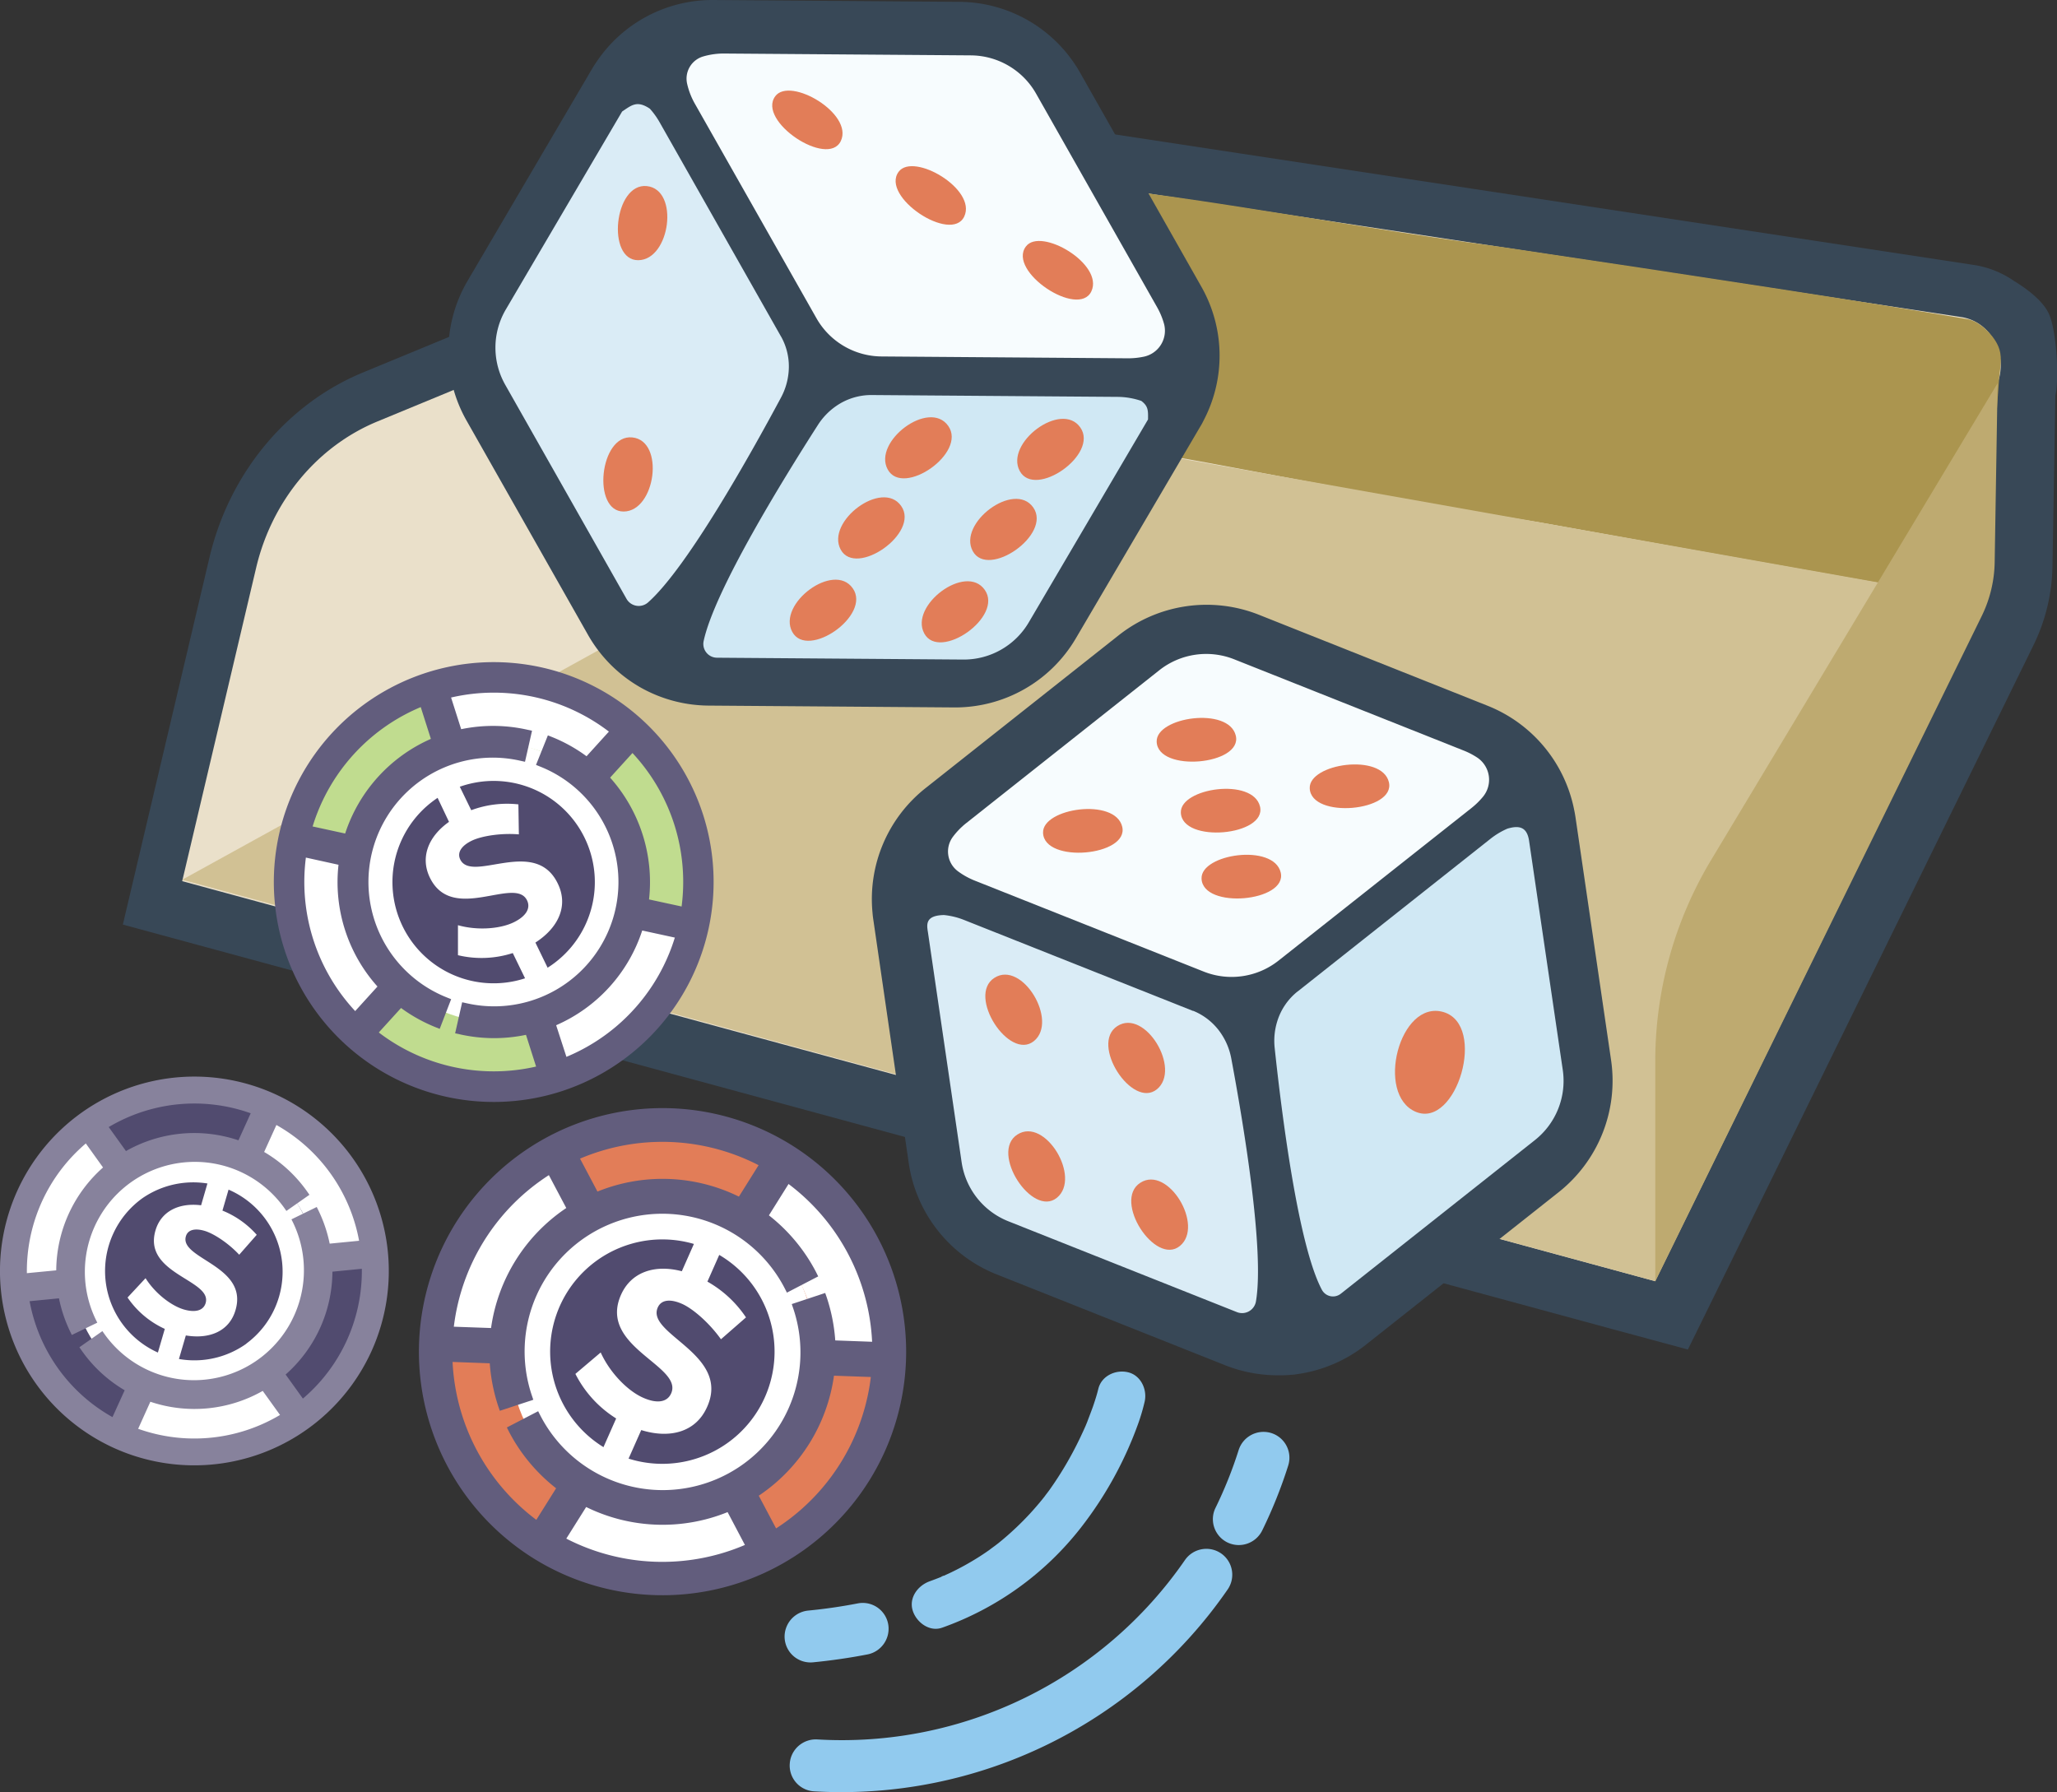
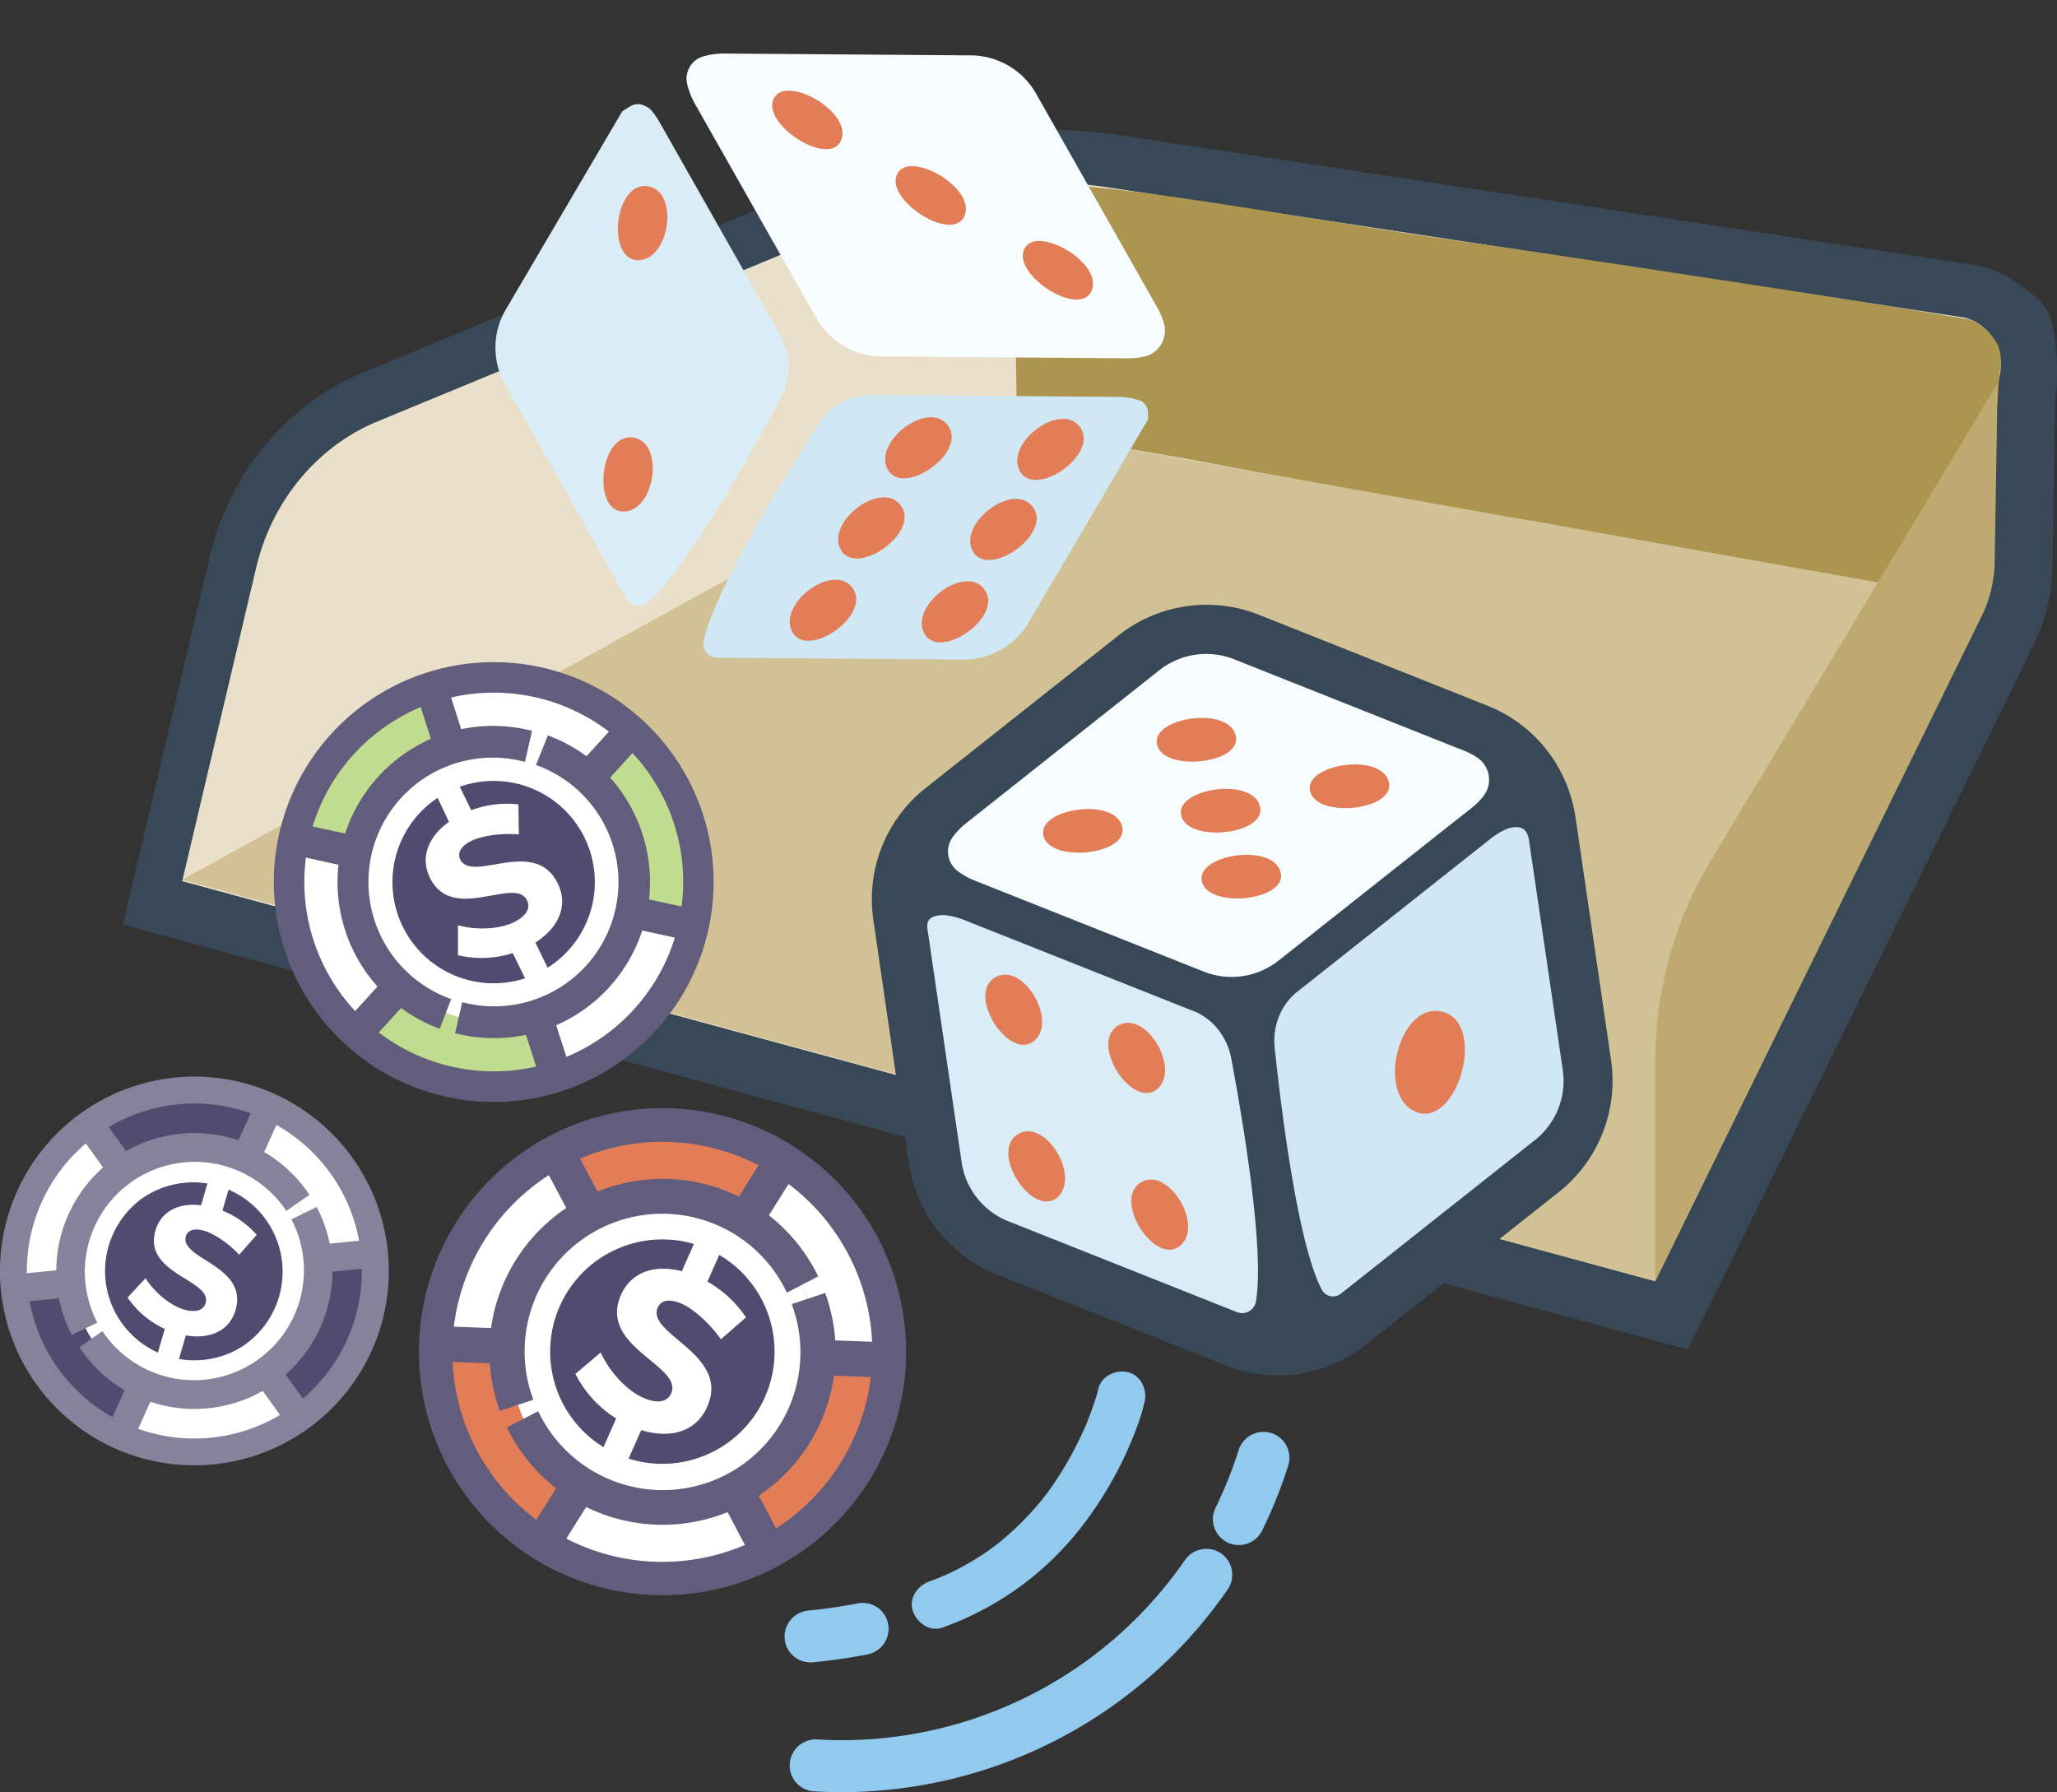
<svg xmlns="http://www.w3.org/2000/svg" width="479.93" height="418.17">
  <rect width="100%" height="100%" fill="#333333" stroke="none" />
  <path fill="#384857" stroke="#384857" stroke-miterlimit="10" stroke-width="4.23" d="M377.07 308.16L31.19 214.22l19.74-83.66c4.49-19 17.4-34.6 34.55-41.69l116-47.92a112.19 112.19 0 0159.74-7.29L460.15 63.9a20.26 20.26 0 018.61 3.44s5.89 3.38 7.4 6.86 2.22 14.14 1.28 17.77l-.68 40.09a41.37 41.37 0 01-4.16 17.44l-75 152.88-4.92 10z" />
  <path fill="#eae0ca" d="M42.51 205.59l17.25-73.1c3.68-15.61 14.24-28.35 28.31-34.16l116-47.93a102.36 102.36 0 0154.6-6.66l198.92 30.24c7.66 1.16 11.67 10.33 7.58 17.33L398.55 202.2c-7.2 12-12 27.71-12.27 41.92l-.08 54.82z" />
  <path fill="#ab954f" d="M237.58 42.69c0 5.5-.88 17.79-.71 30.05s.36 24.51.46 29.92c15.27-2.08 62.43 9.82 122.11 19.26 53.77 9.74 103.19 18.37 103.19 18.37l1.9-26.06 1.91-26.06c.27-2.85.87-5.1-.35-7.68s-4.27-5.49-6.92-6c-20.87-3.59-64.53-10.32-108.7-16.85-42.98-5.67-87.12-15.06-112.89-14.95z" />
  <path fill="#d1c194" d="M42.51 205.26l171.25-94.4a65 65 0 0142.9-7.2l184.69 32.8c11 1.3 17.45 14 12.37 24.54L386.2 298.94z" />
  <path fill="#beaa70" d="M466.07 89.42l-.68 41.71a29.67 29.67 0 01-3 12.56L386.2 298.94v-51.13a91.15 91.15 0 0112.94-47z" />
  <path fill="#c0dc8f" d="M129.11 249.26a45.63 45.63 0 1129.55-57.36 45.68 45.68 0 01-29.55 57.36z" />
  <path fill="#fff" d="M91.17 231.27l-7.41 8.2a44.37 44.37 0 01-13.51-42.23l10.82 2.35a33.39 33.39 0 0010.13 31.68zM126.17 239.6l3.38 10.56a44.32 44.32 0 0029.82-32.83l-10.82-2.35a33.26 33.26 0 01-22.38 24.62zM100.51 162.61l3.92 12.25c12.64-4 26-.16 35.43 8.93l7.87-9.27a49 49 0 00-29-13.78 43.94 43.94 0 00-18.22 1.87z" />
  <path fill="#625d7d" d="M130.84 254.67a51.31 51.31 0 1133.23-64.5 51.36 51.36 0 01-33.23 64.5zm-29.1-91a44.2 44.2 0 1055.56 28.63 44.2 44.2 0 00-55.54-28.59z" />
  <ellipse cx="121.45" cy="212.75" fill="#fff" rx="31.93" ry="32.74" transform="rotate(-17.74 96.115 229.31)" />
  <path fill="#514b6f" d="M138.25 210.81a23.61 23.61 0 11-.59-12.19 23.58 23.58 0 01.59 12.19z" />
  <path fill="#625d7d" d="M132.35 247.19l-7.08 2.26-2.55-8a36.32 36.32 0 01-15.53-.14l-1-.21 1.64-7.25 1 .22a29 29 0 0017.15-55.23l-.92-.37 2.77-6.89.91.36a36.63 36.63 0 018.11 4.51l5.62-6.2 5.5 5-5.62 6.19a36.56 36.56 0 019.08 28.42l8.18 1.77-1.57 7.26-8.2-1.78a36.43 36.43 0 01-20.08 22.1zm-29.76-7.13l-.92-.37a36.93 36.93 0 01-8.1-4.5l-5.63 6.19-5.5-5 5.63-6.2a36.48 36.48 0 01-9.09-28.41l-8.22-1.81 1.57-7.26 8.2 1.78a36.49 36.49 0 0120-22.08l-2.55-8 7.07-2.26 2.55 8a36.48 36.48 0 0115.53.14l1 .22-1.64 7.24-1-.22a29 29 0 00-17.15 55.24l.92.37z" />
  <path fill="#fff" d="M107.38 200.53c-.8-1.66.37-3.25 2.68-4.37s6.87-1.83 11-1.48l-.11-7a23.92 23.92 0 00-11 1.36l-3-6.15-5.19 2.55 3 6.32c-4.9 3.46-6.73 8.33-4.47 13 5.25 10.81 19.89-.44 22.68 5.32.91 1.87-.28 3.74-3.12 5.12-3.22 1.56-8.54 1.94-13 .67v7a23.71 23.71 0 0012.79-.5l3.2 6.58 5.23-2.54-3.15-6.49c5.26-3.37 7.79-8.48 5.23-13.75-5.3-11.05-20.04-.02-22.77-5.64z" />
  <path fill="#e27d58" d="M127.76 358.22a50.54 50.54 0 1169.66-16 50.59 50.59 0 01-69.66 16z" />
  <path fill="#fff" d="M115.87 313.26l-12.26-.44a49.16 49.16 0 0126.08-41.62l5.74 10.86a37 37 0 00-19.56 31.22zM133.83 348.83l-6.52 10.41a49.08 49.08 0 0049.09 1.82l-5.74-10.84a36.82 36.82 0 01-36.83-1.39zM180.64 272.06l-7.56 12.07c12.46 7.81 18.74 21.93 17.76 36.37h13.48a54.3 54.3 0 00-9.09-34.41 48.76 48.76 0 00-14.59-14.03z" />
  <path fill="#625d7d" d="M124.41 363.56a56.84 56.84 0 1178.34-18 56.9 56.9 0 01-78.34 18zm56.18-89.64a49 49 0 1015.49 67.48 49 49 0 00-15.49-67.48z" />
  <ellipse cx="160.83" cy="322.34" fill="#fff" rx="36.27" ry="35.37" transform="rotate(-57.92 151.469 324.526)" />
  <path fill="#514b6f" d="M166.83 338.48a26.18 26.18 0 119.89-9.21 26.12 26.12 0 01-9.89 9.21z" />
  <path fill="#625d7d" d="M131.82 359.48l-7-4.37 4.93-7.86a40.49 40.49 0 01-10.99-13.19l-.5-1 7.3-3.79.51 1a32.13 32.13 0 0059-25l-.34-1 7.8-2.59.35 1a41 41 0 012 10.07l9.27.34-.31 8.22-9.26-.33a40.42 40.42 0 01-17.55 28l4.34 8.19-7.26 3.89-4.35-8.25a40.4 40.4 0 01-33-1.19zm-15.2-30.31l-.35-1a41.09 41.09 0 01-2-10.08l-9.26-.34.3-8.22 9.26.33a40.47 40.47 0 0117.55-28l-4.34-8.2 7.27-3.86 4.35 8.22a40.36 40.36 0 0133 1.18l4.92-7.86 7 4.37-4.92 7.86a40.58 40.58 0 0111 13.24l.5 1-7.3 3.79-.51-1a32.13 32.13 0 00-59 25l.34 1z" />
  <path fill="#fff" d="M153.47 305.06c.83-1.87 3-2 5.61-.86s6.45 4.51 9.13 8.28l5.84-5.1a26.51 26.51 0 00-9-8.35l3.07-6.93-5.89-2.61-3.15 7.12c-6.42-1.68-11.86.25-14.19 5.5-5.4 12.18 14.58 16.52 11.7 23-.93 2.11-3.37 2.43-6.56 1-3.63-1.61-7.74-5.84-9.88-10.55l-5.9 5a26.27 26.27 0 009.51 10.4l-3.28 7.41 5.89 2.61 3.24-7.31c6.61 2.05 12.74.54 15.37-5.4 5.55-12.34-14.32-16.93-11.51-23.21z" />
  <path fill="#91caee" stroke="#91caee" stroke-miterlimit="10" stroke-width="7.19" d="M286.65 353.86a2.46 2.46 0 001.31 2.8 2.49 2.49 0 003.31-1.16 105.8 105.8 0 005.86-14.63 2.44 2.44 0 00-1.61-3.08 2.5 2.5 0 00-3.1 1.64 101.32 101.32 0 01-5.58 13.94 2.92 2.92 0 00-.19.49zM187.91 411.33a2.65 2.65 0 00-.06.42 2.43 2.43 0 002.27 2.62 105.88 105.88 0 0093.35-45.55 2.45 2.45 0 00-.62-3.42 2.48 2.48 0 00-3.44.66 100.84 100.84 0 01-88.91 43.38 2.51 2.51 0 00-2.59 1.89zM186.84 380.92a2.43 2.43 0 00-.18 1.14 2.45 2.45 0 002.68 2.22c4.11-.4 8.27-1 12.35-1.79a2.51 2.51 0 002-2.9 2.44 2.44 0 00-2.88-1.95c-3.92.76-7.92 1.34-11.88 1.72a2.5 2.5 0 00-2.09 1.56z" />
  <path fill="#91caee" d="M256.25 324.06c-.29 1.23-.68 2.44-1.08 3.64s-1 2.69-1.48 4c-.15.38-.31.75-.46 1.13-.09.21.65-1.52.24-.57l-.3.69c-.4.9-.81 1.78-1.23 2.66a81.38 81.38 0 01-7.18 12.17c-.38.51-.77 1-1.14 1.52l.46-.59c-.12.14-.23.28-.34.43l-.7.87q-1.3 1.59-2.7 3.12a69.89 69.89 0 01-6.28 6c-.35.3-.72.59-1.08.89-.19.15-1.31 1-.54.43s-.35.25-.58.42-.69.5-1 .75q-2.2 1.56-4.55 2.92c-1.57.92-3.18 1.76-4.83 2.54l-1.27.58a3.2 3.2 0 00-.64.28c.24-.28 1.1-.45.19-.08s-1.91.75-2.87 1.1c-2.76 1-4.9 3.86-3.92 6.89.88 2.71 3.94 5 6.89 3.91a71.26 71.26 0 0032.27-23.25 87.57 87.57 0 0013.55-24.69 46.55 46.55 0 001.38-4.76c.66-2.85-.89-6.2-3.92-6.89-2.86-.66-6.17.86-6.89 3.91z" />
  <path fill="#514b6f" d="M28.67 333.28a40.33 40.33 0 1153.41-20 40.38 40.38 0 01-53.41 20z" />
  <path fill="#fff" d="M14.5 298.97l-9.75.95a39.29 39.29 0 0116.22-35.69l5.69 8A29.51 29.51 0 0014.5 299zM32.48 325.2l-4 8.93a39.19 39.19 0 0039-3.8l-5.69-8a29.4 29.4 0 01-29.31 2.87zM61.37 259.53l-4.7 10.36c10.68 4.85 17.15 15.35 17.91 26.88l10.66-1.41a43.3 43.3 0 00-10.84-26.25 38.9 38.9 0 00-13.03-9.58z" />
  <path fill="#87829c" d="M26.59 337.85a45.36 45.36 0 1160.06-22.53 45.41 45.41 0 01-60.06 22.53zm34.93-76.87a39.08 39.08 0 1019.41 51.74 39.09 39.09 0 00-19.41-51.74z" />
  <ellipse cx="51.6" cy="303.5" fill="#fff" rx="28.94" ry="28.23" transform="rotate(-65.56 43.1 304.887)" />
  <path fill="#514b6f" d="M57.49 313.51a20.85 20.85 0 01-32.88-14.94 20.93 20.93 0 018.62-19 20.85 20.85 0 0124.26 33.91z" />
  <path fill="#87829c" d="M32.02 333.84l-6-2.71 3.07-6.75a32.16 32.16 0 01-10.07-9.32l-.5-.71 5.37-3.77.5.71a25.65 25.65 0 0044-26l-.39-.79 5.9-2.88.39.79a32.6 32.6 0 012.63 7.76l7.37-.72.63 6.54-7.36.72a32.23 32.23 0 01-10.92 24l4.31 6-5.34 3.82-4.31-6a32.26 32.26 0 01-26.22 2.53zm-15.26-22.36l-.38-.78a32.41 32.41 0 01-2.62-7.77l-7.36.72-.64-6.54 7.36-.71a32.33 32.33 0 0110.92-24l-4.3-6 5.34-3.83 4.31 6a32.23 32.23 0 0126.24-2.51l3.06-6.74 6 2.72-3.06 6.74a32.27 32.27 0 0110.07 9.28l.5.71-5.38 3.77-.5-.71a25.65 25.65 0 00-44 26l.38.78z" />
  <path fill="#fff" d="M43.37 288.46c.45-1.57 2.16-1.92 4.34-1.28s5.59 2.88 8.1 5.58l4.09-4.65a21.25 21.25 0 00-8-5.65l1.69-5.8-4.93-1.44-1.74 6c-5.26-.65-9.36 1.46-10.64 5.86-3 10.2 13.28 11.52 11.7 16.95-.52 1.77-2.41 2.28-5.09 1.5-3-.89-6.74-3.8-8.93-7.3l-4.2 4.51a21.08 21.08 0 008.69 7.32l-1.81 6.21 4.93 1.44 1.79-6.12c5.45.91 10.14-.93 11.59-5.91 3.07-10.4-13.13-11.92-11.58-17.22z" />
-   <path fill="#384857" d="M222.9 165.06h-.26l-57.42-.43a32.74 32.74 0 01-16-4.36l-.27-.16a32.71 32.71 0 01-11.77-12l-28.34-50a32.62 32.62 0 01.24-32.56l29.06-49.49c.28-.47.57-.93.88-1.38A32.55 32.55 0 01166.48 0l57.42.43a32.6 32.6 0 0128.08 16.49l28.33 50a32.55 32.55 0 01.54 31.13c-.24.49-.5 1-.78 1.43l-29.1 49.53a32.63 32.63 0 01-28.07 16.05z" />
  <path fill="#daecf6" d="M151.62 25.36a18 18 0 012.25 3.12l28.33 50 .06.09a14.29 14.29 0 011.73 8.29 15.39 15.39 0 01-1.77 5.9c-7.16 13.36-21.9 39.7-31 47.78a3.28 3.28 0 01-5-.74l-28.33-50a17.57 17.57 0 01.13-17.6l27.13-46.18c2.19-1.46 3.46-2.68 6.47-.66z" />
  <path fill="#e27d58" d="M150.92 43.42c-7.66-.8-9.46 17.36-2 17.29s9.65-16.48 2-17.29zM147.52 102.06c-7.65-.8-9.45 17.35-2 17.29s9.66-16.52 2-17.29z" />
  <path fill="#f7fcfe" d="M271.52 75.33a6.19 6.19 0 01-4.64 7.89 17.63 17.63 0 01-3.78.38l-57.43-.43a17.61 17.61 0 01-15.18-8.92l-28.34-50a17.1 17.1 0 01-1.82-4.65 5.39 5.39 0 013.78-6.44 17.1 17.1 0 015-.67l57.44.43a17.63 17.63 0 0115.18 8.92l28.33 50a17.29 17.29 0 011.46 3.49z" />
  <path fill="#e27d58" d="M209.68 40.06c-4.35 5.82 12.29 16.82 15.29 10.46s-11.83-15.05-15.29-10.46zM239.35 57.52c-4.35 5.82 12.28 16.82 15.28 10.46s-11.87-15.08-15.28-10.46zM180.89 22.44c-4.35 5.81 12.29 16.82 15.29 10.45s-11.83-15.07-15.29-10.45z" />
  <path fill="#d0e8f4" d="M266.28 93.54a17.51 17.51 0 00-5.51-.94l-57.43-.43h-.11a14.38 14.38 0 00-8.09 2.53 15.51 15.51 0 00-4.28 4.41c-8.22 12.81-24.16 38.68-26.69 50.47a3.21 3.21 0 003.12 3.88l57.43.43a17.59 17.59 0 0015.31-8.68l27.82-47.34c.04-2.13.04-3.12-1.57-4.33z" />
  <path fill="#e27d58" d="M207.12 109.54c-3.56-6.48 9.64-16.48 14.11-10.18s-10.56 16.7-14.11 10.18zM252.05 99.73c4.42 6.29-10.56 16.7-14.12 10.18s9.69-16.48 14.12-10.18zM210.26 118.06c4.42 6.3-10.56 16.71-14.11 10.18s9.68-16.51 14.11-10.18zM241.07 118.4c4.43 6.3-10.55 16.71-14.11 10.19s9.68-16.48 14.11-10.19zM198.96 137.26c4.43 6.29-10.55 16.7-14.11 10.18s9.68-16.48 14.11-10.18zM229.76 137.63c4.43 6.3-10.56 16.7-14.11 10.18s9.7-16.48 14.11-10.18z" />
  <path fill="#384857" d="M298.14 320.89a33.33 33.33 0 01-12.2-2.31l-53.4-21.23a33.12 33.12 0 01-20.51-25.93l-8.27-56.83c-.09-.59-.15-1.11-.19-1.65a33 33 0 0112.42-29.09l45-35.61a33.12 33.12 0 0132.71-4.81l53.36 21.23a33.05 33.05 0 0120.22 24.31c.09.44.2 1 .3 1.66l8.32 56.79a33.17 33.17 0 01-12.22 30.73l-45.38 35.91a33.2 33.2 0 01-15.3 6.51l-1.23.18h-.16a33.46 33.46 0 01-3.47.14z" />
  <path fill="#daecf6" d="M220.24 213.5a17.28 17.28 0 014.7 1.15l53.38 21.21h.1a14.33 14.33 0 016.54 5.38 15.41 15.41 0 012.31 5.7c2.79 14.91 7.79 44.68 5.77 56.66a3.28 3.28 0 01-4.39 2.57l-53.37-21.21a17.58 17.58 0 01-10.92-13.81l-7.86-53.65c-.31-1.86-.58-3.91 3.74-4z" />
  <path fill="#e27d58" d="M269.93 254.15c5.75-4.71-2.77-18.91-9.24-14.74s3.49 19.44 9.24 14.74zM232 228.16c-6.47 4.16 3.49 19.44 9.24 14.74s-2.77-18.91-9.24-14.74zM266.05 275.97c-6.48 4.16 3.49 19.45 9.24 14.74s-2.77-18.91-9.24-14.74zM237.36 264.72c-6.48 4.16 3.49 19.45 9.24 14.74s-2.77-18.91-9.24-14.74z" />
  <path fill="#f7fcfe" d="M344.69 176.78a6.23 6.23 0 011.33 9.1 17.69 17.69 0 01-2.69 2.64l-45.05 35.63a17.64 17.64 0 01-17.42 2.55l-53.38-21.21a17.44 17.44 0 01-4-2.22 5.74 5.74 0 01-1.17-8 17.31 17.31 0 013.19-3.27l45-35.63a17.66 17.66 0 0117.43-2.55l53.42 21.24a17.43 17.43 0 013.34 1.72z" />
  <path fill="#e27d58" d="M280.34 204.99c.25 7.26 20.11 5.42 18.47-1.42s-18.67-4.35-18.47 1.42zM275.51 189.6c.25 7.26 20.11 5.42 18.47-1.42s-18.67-4.35-18.47 1.42zM269.87 173.06c.25 7.26 20.11 5.43 18.46-1.42s-18.66-4.36-18.46 1.42zM305.58 183.91c.26 7.26 20.12 5.42 18.47-1.42s-18.67-4.35-18.47 1.42zM243.36 194.31c.25 7.26 20.11 5.42 18.47-1.42s-18.67-4.35-18.47 1.42z" />
  <path fill="#d0e8f4" d="M351.68 193.35a18 18 0 00-3.89 2.33l-45 35.63-.09.06a14.25 14.25 0 00-4.72 7 15.36 15.36 0 00-.58 6.12c1.63 15.31 5.47 46 11 56.42a2.94 2.94 0 004.36 1l.36-.28 45-35.62a17.62 17.62 0 006.5-16.36l-7.86-53.45c-.49-3.37-2.42-3.64-5.08-2.85z" />
  <path fill="#e27d58" d="M336.76 236.13c10.27 3 3.1 27.26-6.42 23.29s-3.84-26.25 6.42-23.29z" />
</svg>